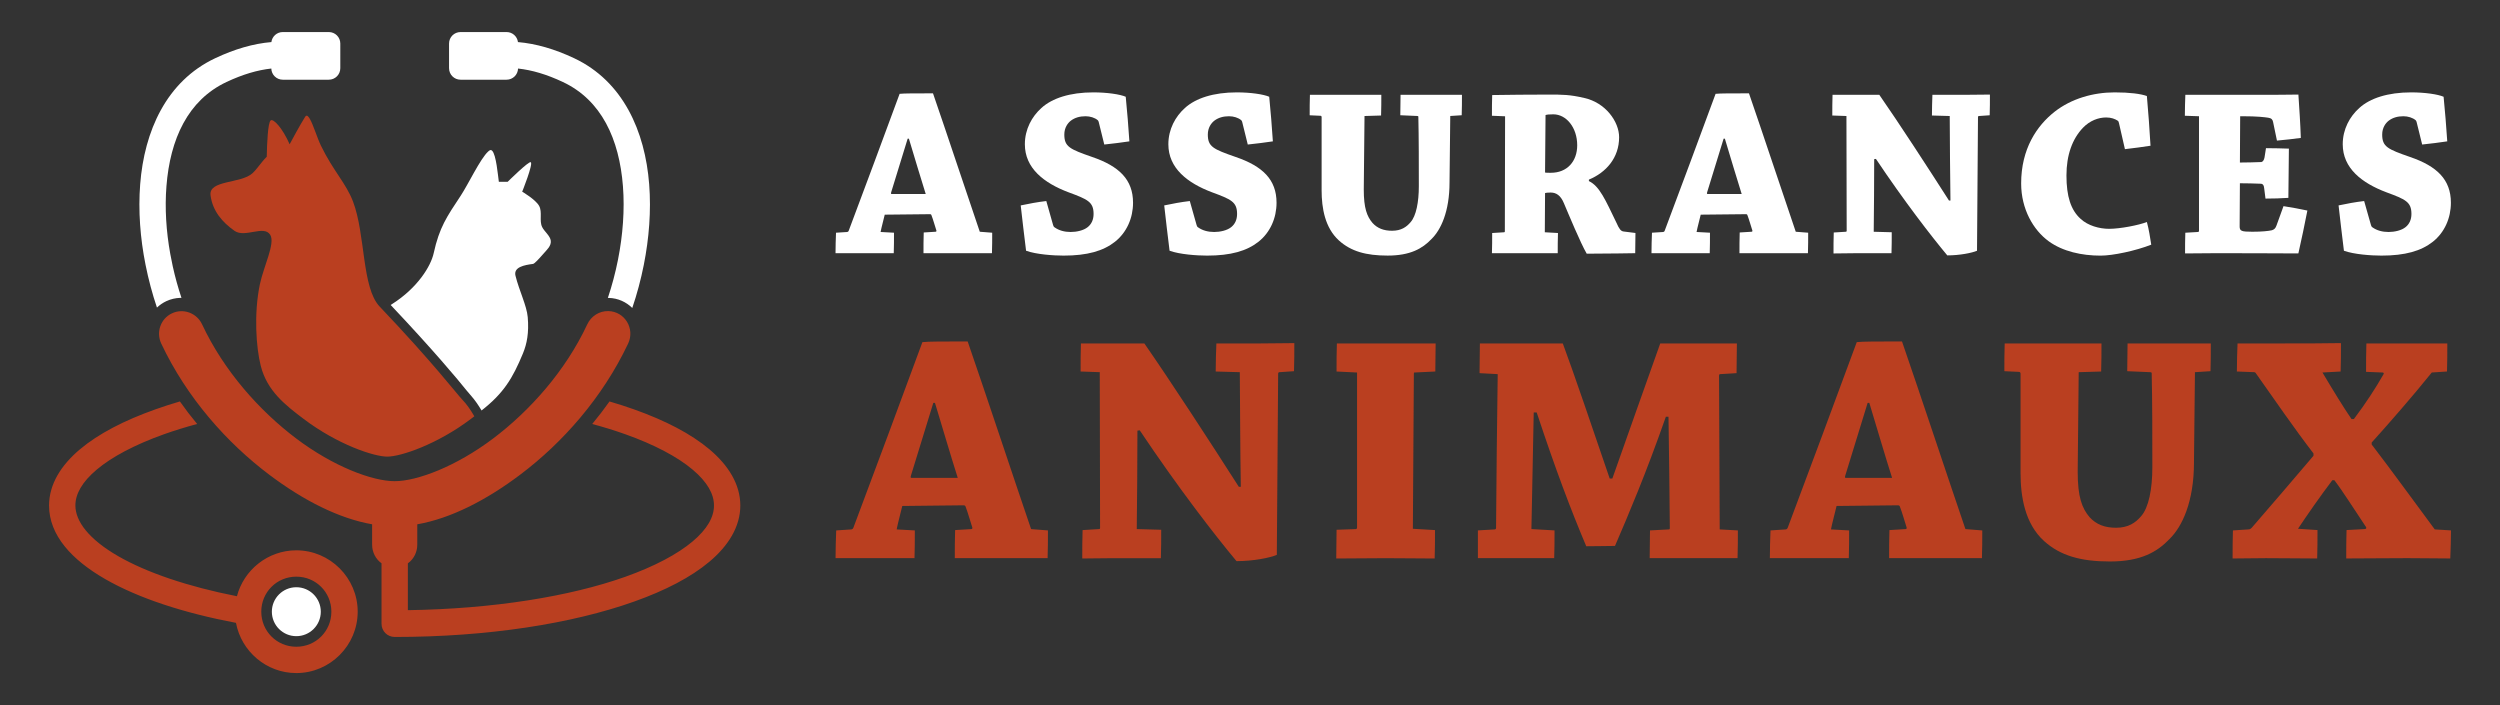
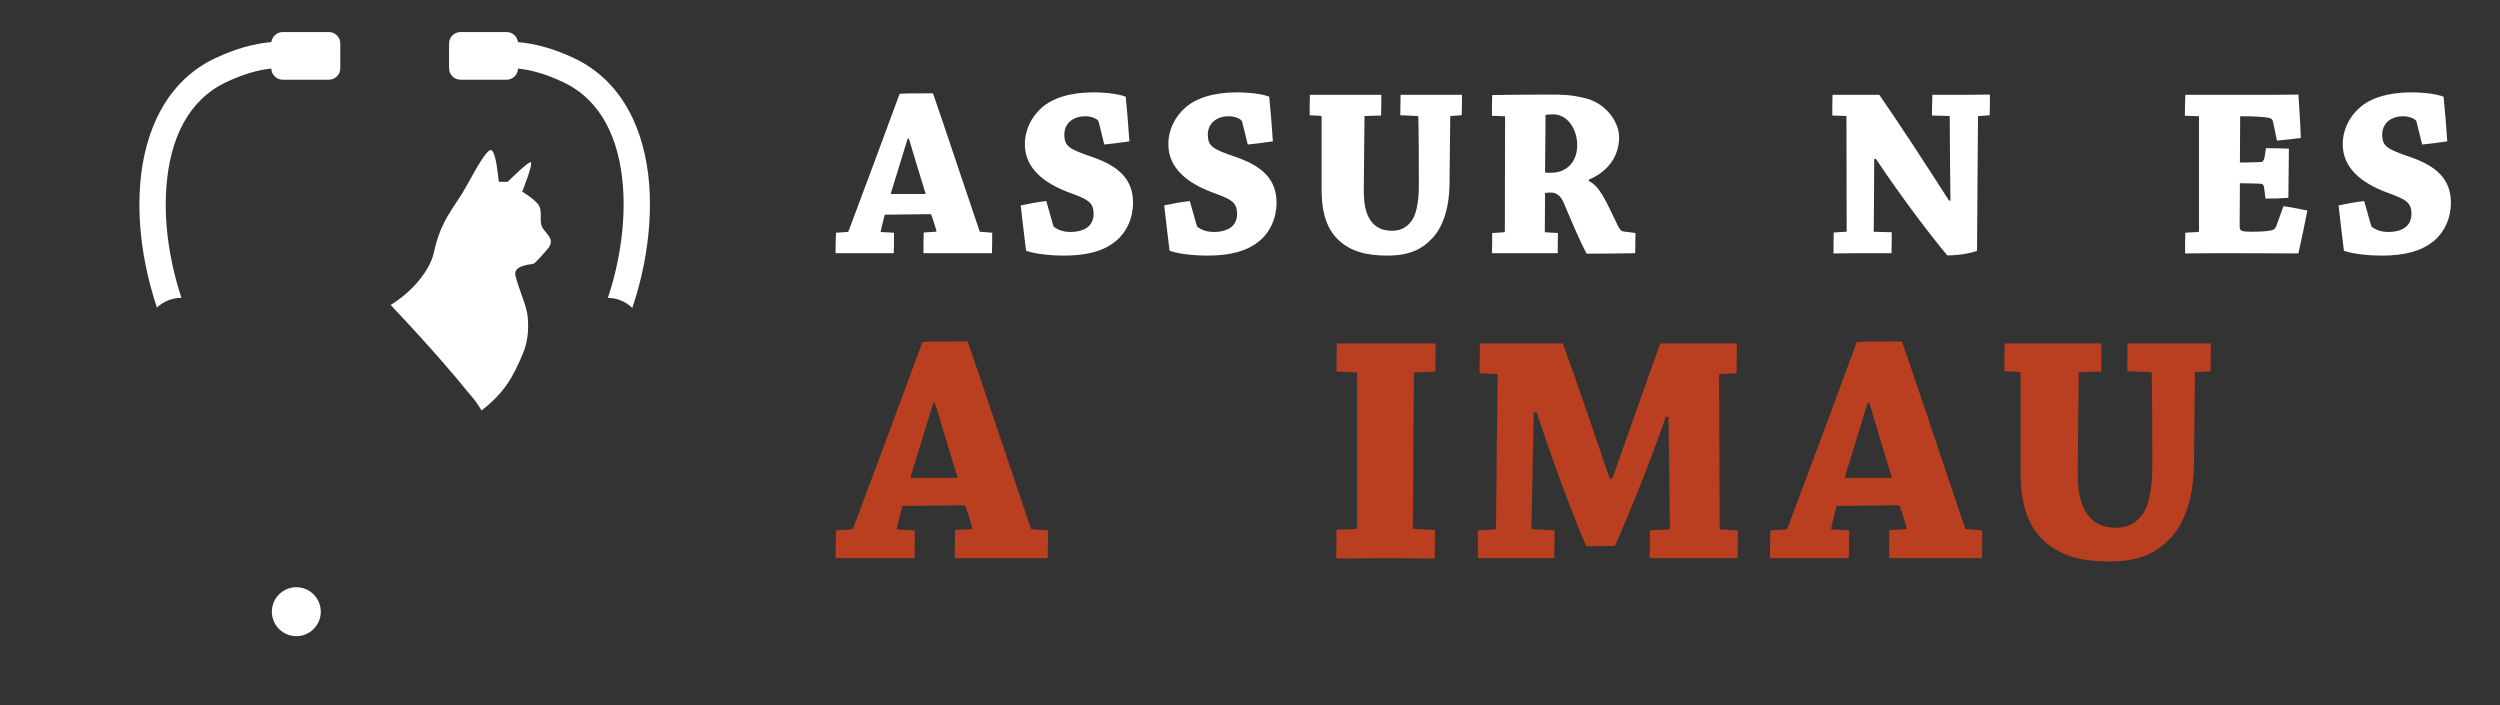
<svg xmlns="http://www.w3.org/2000/svg" version="1.1" id="Calque_1" x="0px" y="0px" width="195px" height="55px" viewBox="0 0 195 55" enable-background="new 0 0 195 55" xml:space="preserve">
  <rect x="0" y="0" width="195" height="55" fill="#333333" stroke="none" />
  <g>
    <g>
      <g>
        <path fill="#FFFFFF" d="M66.084,18.096c0.038,0,0.095-0.039,0.114-0.096c1.159-3.079,2.832-7.582,3.972-10.681     c0.342-0.038,1.216-0.038,2.604-0.038c1.102,3.192,2.604,7.734,3.649,10.795l0.969,0.076c0,0.512,0,1.063-0.019,1.596     c-0.627,0-1.559,0-2.281,0c-0.988,0-2.186,0-3.06,0c0-0.532,0-1.084,0.019-1.615l0.931-0.057c0.038,0,0.076-0.038,0.057-0.096     c-0.095-0.285-0.266-0.893-0.38-1.178c-0.019-0.076-0.057-0.095-0.133-0.095l-3.516,0.037c-0.095,0.419-0.247,0.95-0.323,1.351     l1.045,0.057c0,0.512,0,1.063-0.019,1.596c-0.76,0-1.749,0-2.68,0c-0.627,0-1.292,0-1.862,0c0-0.532,0.019-1.084,0.038-1.596     L66.084,18.096z M70.798,10.816c-0.437,1.406-0.894,2.907-1.292,4.199c-0.019,0.076-0.019,0.115,0.038,0.115h2.661     c-0.399-1.256-0.855-2.813-1.312-4.314H70.798z" />
        <path fill="#FFFFFF" d="M82.144,17.563c0.019,0.057,0.057,0.151,0.114,0.17c0.342,0.247,0.779,0.362,1.254,0.362     c0.456,0,1.007-0.115,1.331-0.381c0.285-0.228,0.456-0.57,0.456-1.026c0-0.949-0.475-1.141-1.958-1.691     c-1.919-0.722-3.402-1.882-3.402-3.743c0-1.18,0.551-2.168,1.292-2.832c0.836-0.761,2.224-1.217,4.048-1.217     c1.083,0,2.09,0.152,2.528,0.342c0.114,1.159,0.209,2.319,0.285,3.479c-0.589,0.095-1.292,0.171-1.958,0.247l-0.437-1.768     c-0.019-0.057-0.038-0.095-0.076-0.133c-0.228-0.19-0.589-0.305-0.95-0.305c-0.457,0-0.836,0.114-1.141,0.343     c-0.247,0.189-0.513,0.551-0.513,1.083c0,0.949,0.418,1.141,2.167,1.749c2.11,0.721,3.193,1.767,3.193,3.572     c0,1.197-0.494,2.318-1.406,3.041c-0.912,0.722-2.167,1.083-4.01,1.083c-0.798,0-2.148-0.095-2.927-0.38     c-0.152-1.198-0.285-2.375-0.418-3.535c0.608-0.133,1.35-0.267,1.996-0.342L82.144,17.563z" />
        <path fill="#FFFFFF" d="M93.337,17.563c0.019,0.057,0.057,0.151,0.114,0.17c0.342,0.247,0.779,0.362,1.254,0.362     c0.456,0,1.007-0.115,1.331-0.381c0.285-0.228,0.456-0.57,0.456-1.026c0-0.949-0.475-1.141-1.958-1.691     c-1.919-0.722-3.402-1.882-3.402-3.743c0-1.18,0.551-2.168,1.292-2.832c0.836-0.761,2.223-1.217,4.048-1.217     c1.083,0,2.09,0.152,2.527,0.342c0.114,1.159,0.209,2.319,0.285,3.479c-0.589,0.095-1.292,0.171-1.958,0.247l-0.437-1.768     c-0.019-0.057-0.038-0.095-0.076-0.133c-0.228-0.19-0.589-0.305-0.95-0.305c-0.456,0-0.836,0.114-1.14,0.343     c-0.247,0.189-0.513,0.551-0.513,1.083c0,0.949,0.418,1.141,2.167,1.749c2.11,0.721,3.193,1.767,3.193,3.572     c0,1.197-0.494,2.318-1.406,3.041c-0.912,0.722-2.167,1.083-4.01,1.083c-0.798,0-2.147-0.095-2.927-0.38     c-0.152-1.198-0.285-2.375-0.418-3.535c0.608-0.133,1.35-0.267,1.996-0.342L93.337,17.563z" />
        <path fill="#FFFFFF" d="M106.374,14.787c0,1.445,0.247,2.092,0.684,2.604c0.38,0.418,0.875,0.608,1.521,0.608     c0.703,0,1.121-0.285,1.444-0.665c0.437-0.495,0.646-1.56,0.646-2.813c0-1.54,0-3.858-0.038-5.417     c0-0.038-0.038-0.057-0.076-0.057l-1.331-0.058c0-0.513,0.019-1.082,0.019-1.596c0.703,0,1.691,0,2.528,0     c0.798,0,1.577,0,2.261,0c0,0.514,0,1.064-0.019,1.596l-0.893,0.058l-0.057,5.188c0,2.28-0.684,3.706-1.406,4.409     c-0.703,0.741-1.653,1.292-3.421,1.292c-1.672,0-2.851-0.322-3.801-1.179c-1.083-0.988-1.349-2.509-1.349-3.915V9.144     c0-0.058-0.019-0.114-0.095-0.114l-0.836-0.038c0-0.531,0-1.082,0.019-1.596c0.741,0,1.806,0,2.623,0c1.007,0,2.091,0,2.946,0     c0,0.494,0,1.083-0.019,1.614l-1.292,0.039L106.374,14.787z" />
        <path fill="#FFFFFF" d="M116.371,9.029c0-0.551,0-1.083,0.019-1.615c1.292-0.019,2.908-0.037,4.39-0.037     c1.083,0,1.672,0,2.793,0.265c1.653,0.361,2.718,1.844,2.718,3.061c0,1.616-1.026,2.756-2.357,3.307v0.114     c0.836,0.399,1.292,1.482,2.148,3.249c0.209,0.476,0.342,0.666,0.57,0.685l0.913,0.115c0,0.512-0.019,1.044-0.019,1.576     c-0.342,0-1.026,0.02-1.388,0.02c-0.418,0-2.033,0.019-2.395,0.019c-0.494-0.854-1.406-3.06-1.786-3.953     c-0.247-0.589-0.589-0.817-1.026-0.817c-0.228,0-0.38,0.02-0.437,0.039l-0.019,3.06l1.026,0.058     c-0.019,0.531-0.019,1.044-0.019,1.576c-0.741,0-1.787,0-2.718,0c-0.798,0-1.691,0-2.414,0c0.019-0.532,0.019-1.045,0.019-1.576     l0.931-0.058c0.038,0,0.057-0.038,0.057-0.058l0.019-8.989L116.371,9.029z M120.514,13.458c0.076,0.019,0.19,0.019,0.456,0.019     c1.273,0,2.052-0.894,2.052-2.146c0-1.389-0.855-2.414-1.862-2.414c-0.323,0-0.494,0.019-0.608,0.057L120.514,13.458z" />
-         <path fill="#FFFFFF" d="M129.73,18.096c0.038,0,0.095-0.039,0.114-0.096c1.159-3.079,2.832-7.582,3.972-10.681     c0.342-0.038,1.216-0.038,2.604-0.038c1.102,3.192,2.604,7.734,3.649,10.795l0.969,0.076c0,0.512,0,1.063-0.019,1.596     c-0.627,0-1.559,0-2.281,0c-0.988,0-2.186,0-3.06,0c0-0.532,0-1.084,0.019-1.615l0.931-0.057c0.038,0,0.076-0.038,0.057-0.096     c-0.095-0.285-0.266-0.893-0.38-1.178c-0.019-0.076-0.057-0.095-0.133-0.095l-3.516,0.037c-0.095,0.419-0.247,0.95-0.323,1.351     l1.045,0.057c0,0.512,0,1.063-0.019,1.596c-0.76,0-1.749,0-2.68,0c-0.627,0-1.292,0-1.863,0c0-0.532,0.019-1.084,0.038-1.596     L129.73,18.096z M134.443,10.816c-0.437,1.406-0.893,2.907-1.292,4.199c-0.019,0.076-0.019,0.115,0.038,0.115h2.661     c-0.399-1.256-0.855-2.813-1.311-4.314H134.443z" />
        <path fill="#FFFFFF" d="M143.984,18.076c0.038,0,0.057-0.02,0.057-0.076l-0.019-8.951l-1.103-0.039c0-0.531,0-1.101,0.019-1.614     c1.064,0,2.546,0,3.648,0c1.444,2.07,3.82,5.72,5.436,8.248h0.114c-0.038-2.167-0.038-4.39-0.057-6.595l-1.388-0.039     c0-0.513,0.019-1.12,0.037-1.614c0.742,0,1.635,0,2.471,0c0.665,0,1.444-0.019,2.015-0.019c0,0.513,0,1.083-0.019,1.614     l-0.836,0.058c-0.039,0-0.076,0.019-0.076,0.095l-0.076,10.415c-0.399,0.17-1.35,0.361-2.319,0.361     c-1.253-1.502-3.382-4.257-5.567-7.526l-0.134,0.019c0,1.938-0.019,3.783-0.037,5.664l1.405,0.038c0,0.532,0,1.121-0.019,1.634     c-0.798,0-1.824,0-2.718,0c-0.626,0-1.272,0.02-1.805,0.02c0-0.532,0-1.104,0.019-1.635L143.984,18.076z" />
-         <path fill="#FFFFFF" d="M160.271,8.706c1.292-1.007,2.984-1.501,4.676-1.501c1.178,0,2.033,0.114,2.509,0.285     c0.113,1.273,0.209,2.565,0.284,3.877c-0.627,0.095-1.312,0.19-1.996,0.267l-0.456-1.996c-0.019-0.076-0.037-0.189-0.112-0.228     c-0.21-0.133-0.495-0.248-0.895-0.248c-0.607,0-1.273,0.248-1.806,0.799c-0.836,0.874-1.292,2.129-1.292,3.726     c0,1.633,0.343,2.697,1.104,3.382c0.568,0.532,1.463,0.779,2.223,0.779c0.854,0,2.318-0.284,2.946-0.532     c0.152,0.552,0.265,1.255,0.341,1.769c-1.216,0.475-2.983,0.854-3.953,0.854c-1.463,0-2.945-0.322-4.047-1.122     c-1.198-0.873-2.147-2.509-2.147-4.504C157.648,11.614,158.865,9.81,160.271,8.706z" />
        <path fill="#FFFFFF" d="M171.426,18.096c0.058,0,0.096-0.039,0.096-0.076V9.067l-1.103-0.038c0-0.551,0.019-1.12,0.038-1.634     c0.703,0,1.691,0,2.489,0c0.589,0,3.991,0,4.447,0c0.798,0,1.463-0.019,1.882-0.019c0.075,1.12,0.151,2.261,0.189,3.382     c-0.551,0.076-1.216,0.151-1.862,0.209l-0.304-1.463c-0.038-0.171-0.114-0.285-0.381-0.323c-0.266-0.038-0.816-0.114-1.995-0.114     c-0.057,0-0.133,0-0.189,0l-0.02,3.611c0.589,0,1.141-0.02,1.673-0.038c0.113-0.019,0.208-0.152,0.247-0.361l0.113-0.722     c0.608,0,1.235,0.019,1.787,0.037c0,0.59-0.02,1.292-0.02,1.977s-0.02,1.368-0.02,1.863c-0.551,0.037-1.177,0.057-1.785,0.057     l-0.096-0.76c-0.02-0.285-0.114-0.4-0.284-0.4c-0.532-0.019-1.064-0.036-1.616-0.036l-0.02,3.363     c0,0.361,0.134,0.418,0.988,0.418c0.779,0,1.255-0.057,1.521-0.114c0.19-0.058,0.285-0.152,0.361-0.361l0.551-1.521     c0.647,0.096,1.312,0.228,1.863,0.343c-0.209,1.102-0.456,2.224-0.703,3.345c-0.95,0-3.593-0.02-6.234-0.02     c-0.874,0-1.844,0.02-2.604,0.02c0-0.532,0-1.104,0.02-1.615L171.426,18.096z" />
        <path fill="#FFFFFF" d="M184.938,17.563c0.019,0.057,0.058,0.151,0.114,0.17c0.342,0.247,0.779,0.362,1.254,0.362     c0.456,0,1.007-0.115,1.33-0.381c0.285-0.228,0.456-0.57,0.456-1.026c0-0.949-0.476-1.141-1.957-1.691     c-1.92-0.722-3.402-1.882-3.402-3.743c0-1.18,0.551-2.168,1.293-2.832c0.836-0.761,2.223-1.217,4.047-1.217     c1.084,0,2.092,0.152,2.528,0.342c0.114,1.159,0.209,2.319,0.285,3.479c-0.589,0.095-1.293,0.171-1.957,0.247l-0.437-1.768     c-0.02-0.057-0.039-0.095-0.076-0.133c-0.229-0.19-0.59-0.305-0.951-0.305c-0.456,0-0.837,0.114-1.141,0.343     c-0.246,0.189-0.513,0.551-0.513,1.083c0,0.949,0.418,1.141,2.167,1.749c2.109,0.721,3.192,1.767,3.192,3.572     c0,1.197-0.494,2.318-1.406,3.041c-0.912,0.722-2.167,1.083-4.01,1.083c-0.799,0-2.147-0.095-2.928-0.38     c-0.151-1.198-0.284-2.375-0.417-3.535c0.608-0.133,1.349-0.267,1.995-0.342L184.938,17.563z" />
      </g>
      <g>
        <path fill="#BA3F20" d="M66.408,41.294c0.052,0,0.129-0.051,0.155-0.129c1.572-4.175,3.839-10.279,5.385-14.479     c0.464-0.053,1.649-0.053,3.53-0.053c1.495,4.329,3.53,10.486,4.947,14.636l1.314,0.104c0,0.695,0,1.442-0.026,2.164     c-0.85,0-2.113,0-3.091,0c-1.34,0-2.964,0-4.148,0c0-0.722,0-1.469,0.026-2.19l1.262-0.077c0.052,0,0.103-0.051,0.077-0.129     c-0.129-0.387-0.361-1.212-0.515-1.599c-0.025-0.103-0.077-0.128-0.18-0.128l-4.767,0.052c-0.129,0.566-0.335,1.288-0.438,1.829     l1.417,0.078c0,0.695,0,1.442-0.025,2.164c-1.031,0-2.37,0-3.633,0c-0.851,0-1.752,0-2.525,0c0-0.722,0.025-1.469,0.051-2.164     L66.408,41.294z M72.798,31.426c-0.593,1.907-1.211,3.942-1.752,5.693c-0.025,0.104-0.025,0.155,0.052,0.155h3.607     c-0.541-1.7-1.16-3.813-1.778-5.849H72.798z" />
-         <path fill="#BA3F20" d="M85.729,41.269c0.052,0,0.077-0.025,0.077-0.104l-0.025-12.136l-1.494-0.052c0-0.722,0-1.494,0.025-2.189     c1.442,0,3.452,0,4.947,0c1.958,2.808,5.179,7.756,7.369,11.182h0.155c-0.051-2.937-0.051-5.951-0.078-8.94l-1.88-0.052     c0-0.695,0.026-1.52,0.052-2.189c1.004,0,2.216,0,3.35,0c0.902,0,1.958-0.026,2.73-0.026c0,0.696,0,1.469-0.025,2.19     l-1.133,0.077c-0.052,0-0.104,0.025-0.104,0.129l-0.103,14.12c-0.541,0.231-1.83,0.489-3.144,0.489     c-1.701-2.035-4.586-5.771-7.549-10.203l-0.18,0.026c0,2.627-0.026,5.126-0.052,7.678l1.907,0.052c0,0.721,0,1.52-0.026,2.216     c-1.082,0-2.473,0-3.685,0c-0.85,0-1.726,0.025-2.447,0.025c0-0.722,0-1.494,0.026-2.216L85.729,41.269z" />
        <path fill="#BA3F20" d="M104.251,28.978c0-0.722,0-1.494,0.025-2.189c1.083,0,2.68,0,3.891,0c1.262,0,2.731,0,3.813,0     c0,0.67-0.025,1.494-0.025,2.189l-1.623,0.077c-0.051,0-0.051,0.026-0.051,0.129l-0.077,12.06l1.726,0.103     c0,0.695,0,1.469-0.026,2.216c-1.056,0-2.576-0.025-3.864-0.025c-1.186,0-2.628,0.025-3.813,0.025     c0-0.722,0.026-1.521,0.026-2.241l1.494-0.052c0.052,0,0.103-0.051,0.103-0.104v-12.11L104.251,28.978z" />
        <path fill="#BA3F20" d="M115.405,29.106c0-0.747,0.026-1.598,0.026-2.318c1.803,0,4.483,0,6.467,0     c0.773,2.061,2.474,7.06,3.659,10.538h0.206c1.237-3.479,2.68-7.602,3.736-10.538c1.803,0,4.251,0,5.978,0     c0,0.721-0.026,1.571-0.026,2.318l-1.288,0.077c-0.052,0-0.077,0.052-0.077,0.104c0.025,3.686,0.025,8.116,0.051,12.007     l1.417,0.078c0,0.669,0,1.468-0.026,2.164c-0.85,0-2.112,0-3.066,0c-1.262,0-2.705,0-3.787,0c0-0.696,0.025-1.495,0.025-2.164     l1.469-0.078c0.077,0,0.077-0.051,0.077-0.103c-0.026-2.706-0.052-5.566-0.103-8.684h-0.206     c-1.571,4.482-2.912,7.626-3.968,10.075c-0.387,0-1.443,0.025-2.242,0.025c-1.186-2.81-2.345-5.849-3.865-10.436h-0.232     c-0.052,3.195-0.129,6.106-0.18,9.096l1.803,0.104c0,0.669,0,1.468-0.026,2.164c-0.927,0-2.241,0-3.324,0     c-0.954,0-1.778,0-2.628,0c0-0.696,0-1.495,0-2.164l1.34-0.078c0.052-0.025,0.077-0.051,0.077-0.103     c0.025-3.685,0.077-8.373,0.129-12.008L115.405,29.106z" />
        <path fill="#BA3F20" d="M139.286,41.294c0.052,0,0.129-0.051,0.155-0.129c1.571-4.175,3.839-10.279,5.386-14.479     c0.463-0.053,1.647-0.053,3.529-0.053c1.494,4.329,3.53,10.486,4.947,14.636l1.314,0.104c0,0.695,0,1.442-0.026,2.164     c-0.851,0-2.112,0-3.092,0c-1.341,0-2.964,0-4.148,0c0-0.722,0-1.469,0.025-2.19l1.263-0.077c0.051,0,0.104-0.051,0.077-0.129     c-0.128-0.387-0.36-1.212-0.516-1.599c-0.025-0.103-0.077-0.128-0.18-0.128l-4.767,0.052c-0.129,0.566-0.335,1.288-0.438,1.829     l1.417,0.078c0,0.695,0,1.442-0.025,2.164c-1.031,0-2.371,0-3.633,0c-0.85,0-1.751,0-2.525,0c0-0.722,0.025-1.469,0.051-2.164     L139.286,41.294z M145.676,31.426c-0.593,1.907-1.211,3.942-1.752,5.693c-0.025,0.104-0.025,0.155,0.052,0.155h3.607     c-0.541-1.7-1.159-3.813-1.777-5.849H145.676z" />
        <path fill="#BA3F20" d="M162.06,36.811c0,1.958,0.336,2.834,0.929,3.531c0.515,0.565,1.185,0.823,2.06,0.823     c0.954,0,1.521-0.386,1.958-0.901c0.593-0.67,0.876-2.113,0.876-3.813c0-2.087,0-5.229-0.051-7.344     c0-0.052-0.052-0.077-0.104-0.077l-1.804-0.077c0-0.696,0.026-1.469,0.026-2.164c0.953,0,2.293,0,3.426,0     c1.083,0,2.141,0,3.067,0c0,0.695,0,1.442-0.025,2.164l-1.212,0.077l-0.076,7.034c0,3.092-0.929,5.025-1.908,5.978     c-0.953,1.006-2.241,1.753-4.637,1.753c-2.268,0-3.865-0.438-5.153-1.598c-1.469-1.34-1.829-3.402-1.829-5.308v-7.73     c0-0.077-0.025-0.154-0.129-0.154l-1.134-0.052c0-0.722,0-1.469,0.026-2.164c1.004,0,2.447,0,3.555,0c1.366,0,2.835,0,3.994,0     c0,0.67,0,1.468-0.025,2.189l-1.752,0.052L162.06,36.811z" />
-         <path fill="#BA3F20" d="M175.377,41.294c0.104,0,0.182-0.051,0.258-0.129c1.727-1.984,3.169-3.685,4.817-5.616v-0.181     c-1.469-1.906-3.117-4.303-4.482-6.235c-0.025-0.052-0.077-0.104-0.154-0.104l-1.34-0.052c0-0.722,0.026-1.52,0.052-2.189     c0.953,0,2.318,0,3.479,0c1.545,0,3.272,0,4.587-0.026c0,0.696,0,1.521-0.026,2.216l-1.417,0.077     c0.876,1.47,1.648,2.732,2.268,3.634h0.18c0.954-1.263,1.701-2.422,2.319-3.505c0.025-0.051,0.025-0.129-0.078-0.129     l-1.287-0.051c0-0.722,0-1.546,0.025-2.216c1.133,0,2.524,0,3.891,0c0.798,0,1.699,0,2.421,0c0,0.67,0,1.468-0.025,2.189     l-1.186,0.077c-1.494,1.856-3.271,3.892-4.688,5.463v0.155c1.468,1.906,3.504,4.714,4.92,6.621l1.265,0.078     c0,0.669-0.027,1.468-0.054,2.189c-0.927,0-2.267-0.025-3.349-0.025c-1.571,0-3.375,0.025-4.767,0.025     c0-0.722,0-1.521,0.025-2.216l1.418-0.077c0.104,0,0.154-0.077,0.104-0.154c-0.902-1.341-1.804-2.784-2.474-3.66h-0.155     c-0.953,1.263-1.907,2.629-2.68,3.789l1.52,0.103c0,0.695,0,1.494-0.025,2.216c-1.133,0-2.602-0.025-3.994-0.025     c-0.85,0-1.803,0.025-2.602,0.025c0-0.722,0-1.494,0.025-2.189L175.377,41.294z" />
      </g>
    </g>
    <g>
-       <path fill-rule="evenodd" clip-rule="evenodd" fill="#BA3F20" d="M23.804,9.107c-0.406,0.642-1.06,1.862-1.212,2.146    c-0.559-1.272-1.277-2.032-1.482-1.858c-0.214,0.183-0.282,1.758-0.304,2.838c-0.011,0.01-0.023,0.02-0.033,0.029    c-0.366,0.352-0.707,0.908-1.081,1.251c-0.899,0.825-3.43,0.515-3.27,1.725c0.163,1.229,0.922,2.1,1.869,2.766    c0.819,0.577,2.294-0.479,2.788,0.313c0.408,0.656-0.518,2.469-0.808,3.854c-0.481,2.3-0.293,4.954,0.071,6.378    c0.498,1.947,1.909,3.044,3.348,4.131c2.649,2.001,5.481,2.937,6.518,2.937c1.037,0,3.866-0.938,6.518-2.937    c0.091-0.068,0.181-0.138,0.272-0.209c-0.292-0.505-0.604-0.958-0.947-1.307c-0.377-0.384-2.253-2.855-6.44-7.255    c-1.396-1.466-1.097-5.613-2.073-8.182c-0.548-1.441-1.53-2.366-2.494-4.343c-0.309-0.634-0.606-1.647-0.876-2.11    C24.077,9.12,23.936,8.899,23.804,9.107z M47.453,24.265c-0.707-0.018-1.347,0.394-1.646,1.034    c-1.691,3.622-4.47,6.74-7.351,8.911s-5.919,3.322-7.671,3.322s-4.791-1.151-7.671-3.322s-5.658-5.289-7.351-8.911    c-0.414-0.887-1.463-1.275-2.348-0.86c-0.886,0.416-1.256,1.471-0.839,2.356c1.996,4.234,5.118,7.739,8.419,10.227    c2.682,2.021,5.444,3.419,8.03,3.873v1.59c0,0.575,0.267,1.117,0.734,1.453v4.719c0,0.567,0.459,1.026,1.027,1.026    c7.26,0.001,13.833-1.036,18.681-2.762c2.424-0.862,4.421-1.892,5.874-3.114c1.454-1.223,2.404-2.714,2.404-4.378    s-0.95-3.154-2.404-4.377c-1.453-1.223-3.45-2.253-5.874-3.116c-0.615-0.219-1.258-0.426-1.926-0.622    c-0.43,0.607-0.879,1.193-1.347,1.757c0.915,0.247,1.779,0.515,2.584,0.801c2.269,0.808,4.069,1.767,5.24,2.752    c1.171,0.985,1.672,1.922,1.672,2.806s-0.501,1.821-1.672,2.807c-1.171,0.985-2.972,1.944-5.24,2.751    c-4.311,1.534-10.321,2.51-16.965,2.605v-3.653c0.468-0.335,0.734-0.878,0.734-1.454v-1.59c2.585-0.454,5.348-1.852,8.03-3.873    c3.301-2.487,6.416-5.995,8.418-10.227C49.542,25.636,48.735,24.295,47.453,24.265z M14.031,31.313    c-0.668,0.196-1.312,0.403-1.927,0.623c-2.424,0.862-4.421,1.893-5.874,3.115s-2.403,2.713-2.403,4.377    c0,2.323,1.774,4.241,4.378,5.739c2.563,1.474,6.067,2.632,10.202,3.416c0.414,2.22,2.372,3.916,4.706,3.916    c2.632,0,4.788-2.156,4.788-4.788s-2.156-4.787-4.788-4.787c-2.216,0-4.094,1.528-4.632,3.582c-3.84-0.754-7.052-1.854-9.252-3.12    c-2.295-1.319-3.348-2.724-3.348-3.958c0-0.884,0.5-1.82,1.672-2.806c1.171-0.985,2.972-1.944,5.24-2.752    c0.805-0.286,1.669-0.554,2.585-0.801C14.91,32.507,14.46,31.921,14.031,31.313z M23.113,44.979c1.522,0,2.734,1.212,2.734,2.733    c0,1.522-1.212,2.734-2.734,2.734s-2.733-1.212-2.733-2.734C20.379,46.19,21.591,44.979,23.113,44.979z" />
      <path fill="#FFFFFF" d="M22.057,2.5c-0.458,0-0.832,0.34-0.889,0.782c-1.414,0.121-2.865,0.545-4.376,1.256    c-3.825,1.799-5.538,5.705-5.858,9.834c-0.16,2.061,0.002,4.209,0.419,6.285c0.229,1.144,0.527,2.264,0.889,3.334    c0.209-0.199,0.453-0.369,0.728-0.499c0.35-0.164,0.719-0.248,1.085-0.259h0c0.033-0.002,0.066,0,0.099,0    c-0.264-0.793-0.494-1.617-0.679-2.459c-0.073-0.33-0.136-0.649-0.194-0.971c-0.32-1.765-0.432-3.572-0.299-5.271    c0.286-3.684,1.674-6.719,4.686-8.136c1.267-0.596,2.416-0.933,3.494-1.05c0.014,0.484,0.408,0.871,0.896,0.871h3.589    c0.497,0,0.897-0.4,0.897-0.898V3.397c0-0.497-0.4-0.897-0.897-0.897H22.057z M35.923,2.5c-0.497,0-0.897,0.4-0.897,0.897v1.922    c0,0.498,0.4,0.898,0.897,0.898h3.589c0.488,0,0.882-0.387,0.896-0.871c1.079,0.117,2.229,0.453,3.496,1.05    c3.012,1.417,4.4,4.452,4.686,8.135c0.143,1.841-0.008,3.816-0.387,5.728c-0.202,1.021-0.47,2.023-0.789,2.979    c0.021,0,0.042-0.001,0.063,0c0.729,0.017,1.366,0.32,1.841,0.783c0.366-1.078,0.67-2.209,0.899-3.363    c0.411-2.072,0.58-4.221,0.419-6.285c-0.32-4.129-2.034-8.035-5.858-9.834c-1.513-0.712-2.964-1.134-4.377-1.256    C40.345,2.84,39.97,2.5,39.512,2.5H35.923z M38.075,11.821c-0.602,0.544-1.555,2.557-2.134,3.436    c-1.091,1.652-1.669,2.467-2.115,4.498c-0.214,0.977-1.225,2.688-3.269,3.979c-0.028,0.018-0.056,0.037-0.084,0.055    c3.271,3.457,5.303,5.887,5.91,6.654c0.123,0.155,0.263,0.313,0.383,0.449c0.295,0.338,0.556,0.721,0.796,1.125    c1.713-1.339,2.424-2.502,3.228-4.45c0.309-0.75,0.479-1.606,0.373-2.835c-0.078-0.89-0.658-2.036-0.954-3.221    c-0.169-0.678,0.682-0.838,1.367-0.926c0.105-0.013,0.415-0.34,0.775-0.752c0.329-0.377,0.647-0.645,0.611-1.044    c-0.035-0.388-0.503-0.729-0.674-1.079c-0.244-0.501,0.033-1.168-0.238-1.654c-0.279-0.501-1.319-1.104-1.319-1.104    s0.866-2.149,0.671-2.301c-0.145-0.113-1.802,1.527-1.802,1.527h-0.69c-0.07-0.471-0.204-2.121-0.528-2.425    C38.269,11.649,38.166,11.737,38.075,11.821z M23.113,45.804c-1.054,0-1.908,0.854-1.908,1.908c0,1.055,0.854,1.909,1.908,1.909    c1.054,0,1.909-0.854,1.909-1.909C25.021,46.658,24.167,45.804,23.113,45.804z" />
    </g>
  </g>
</svg>